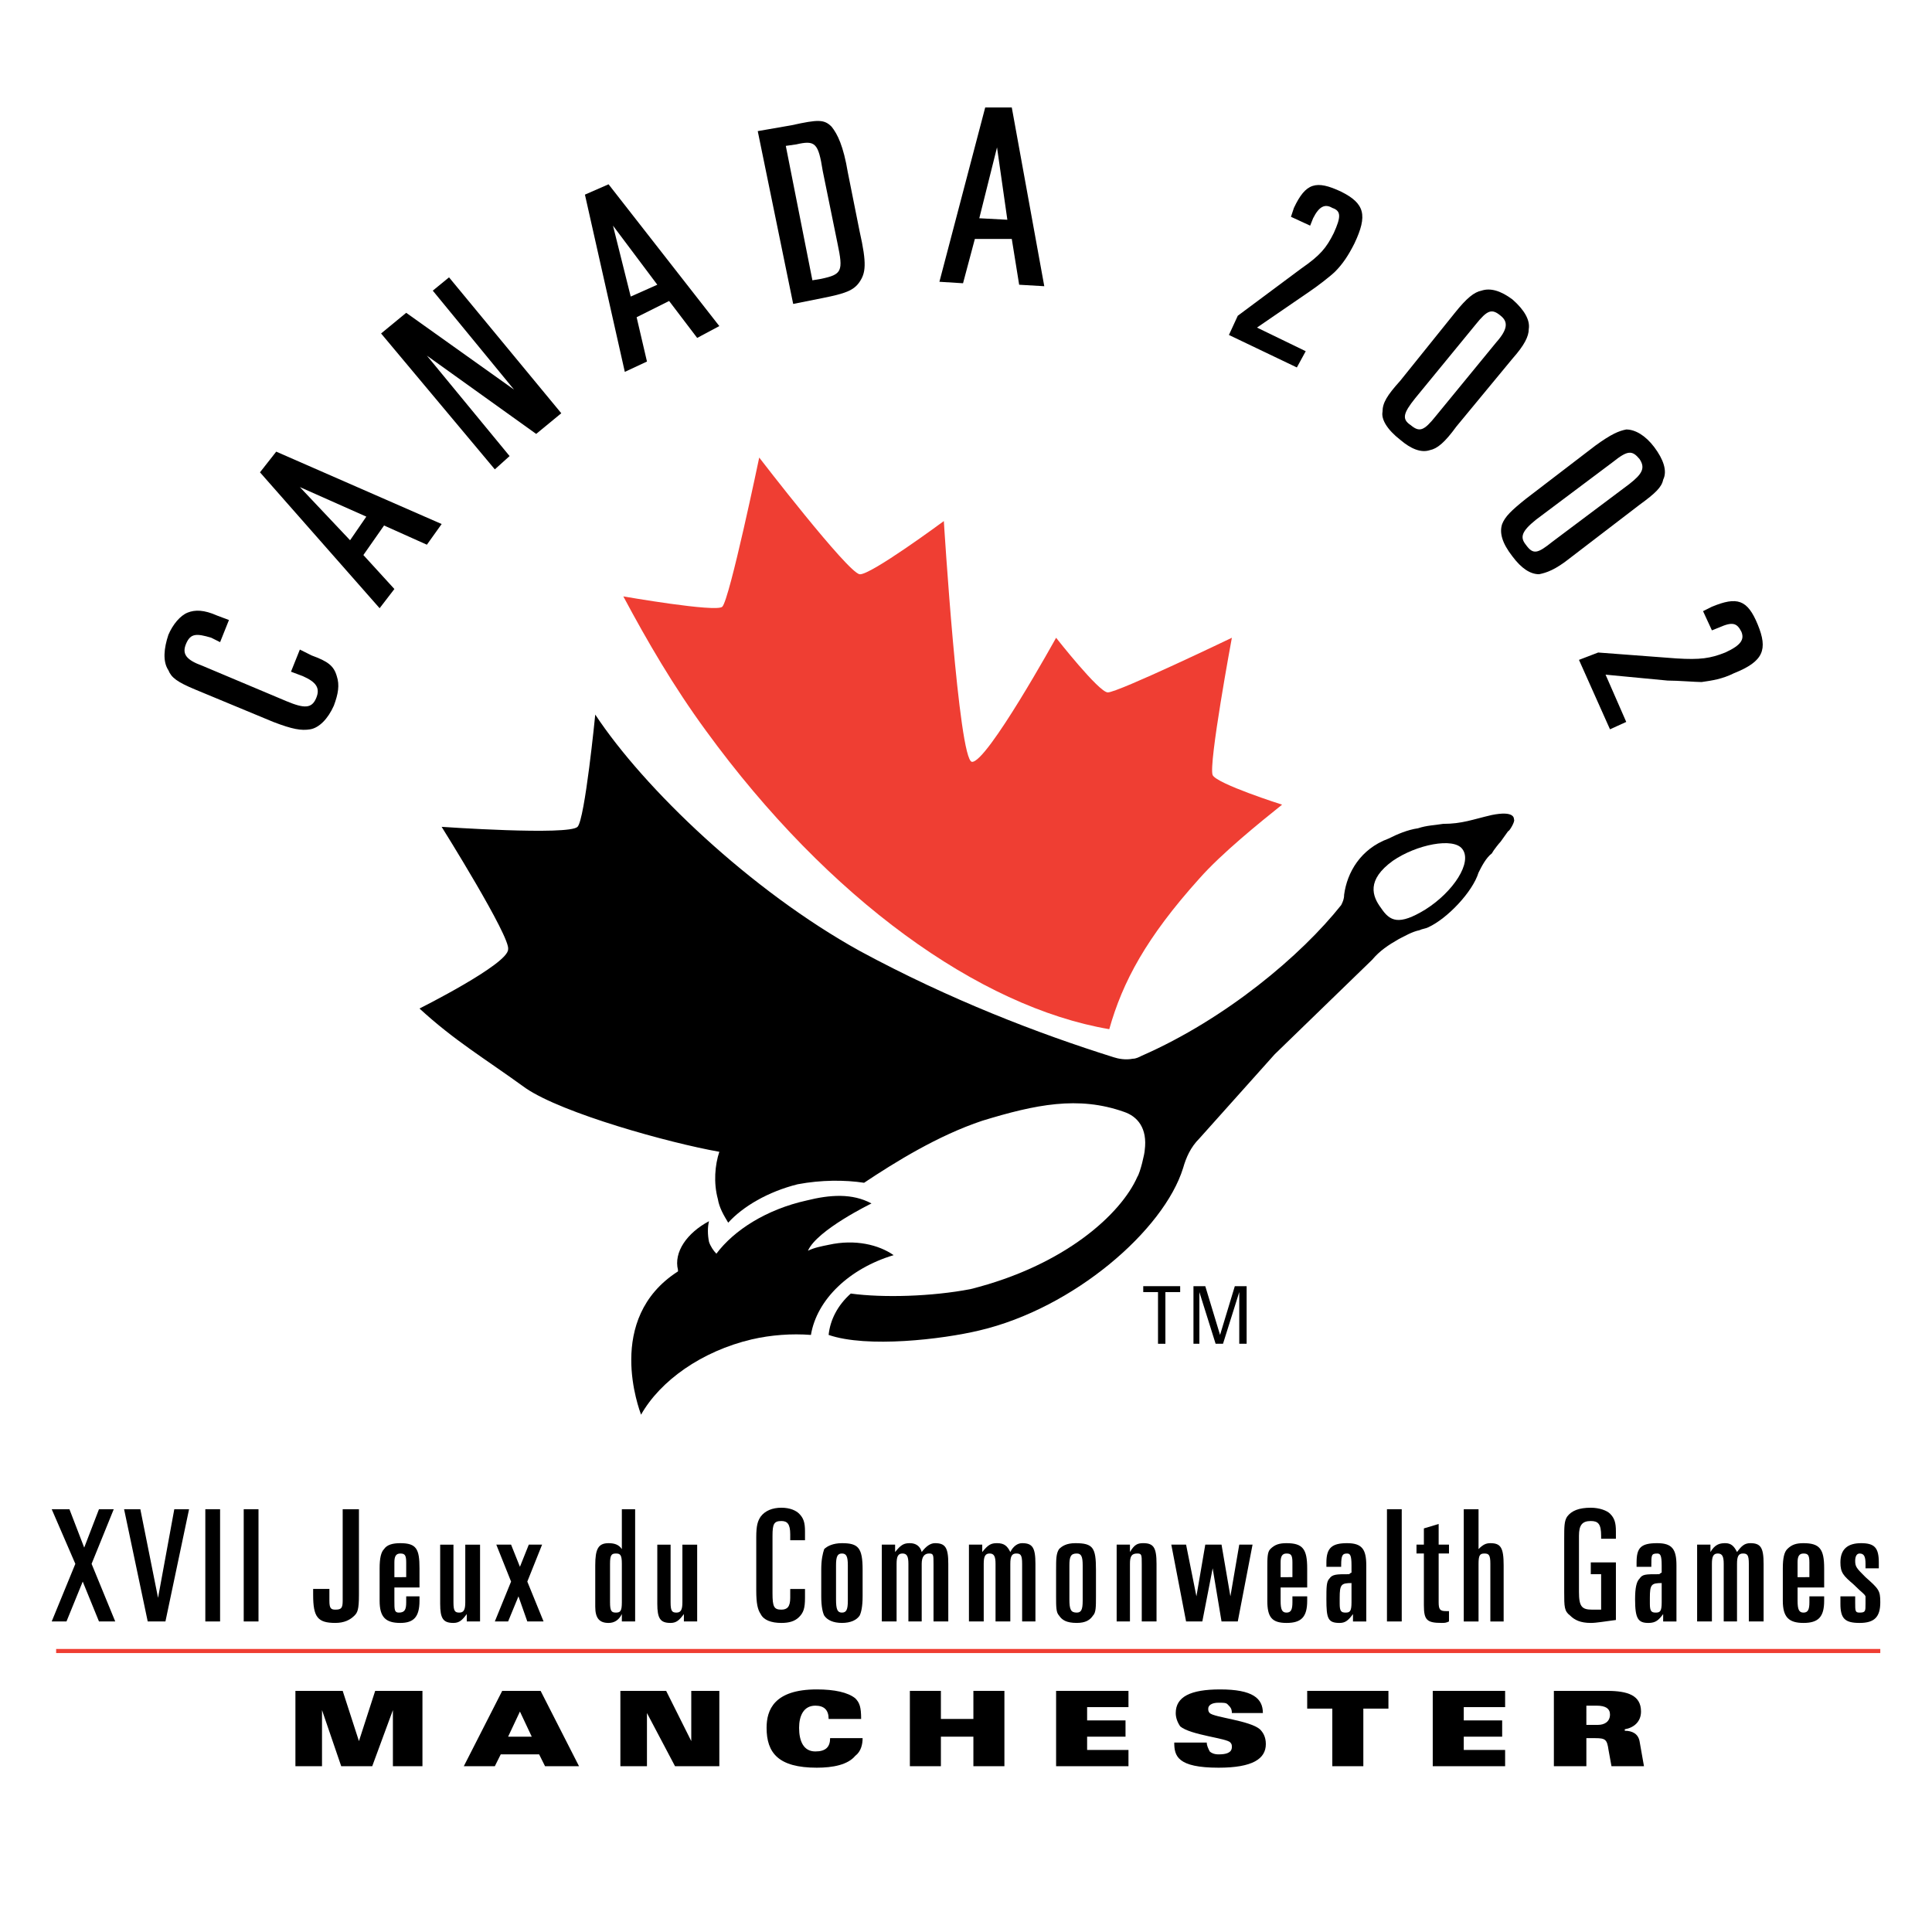
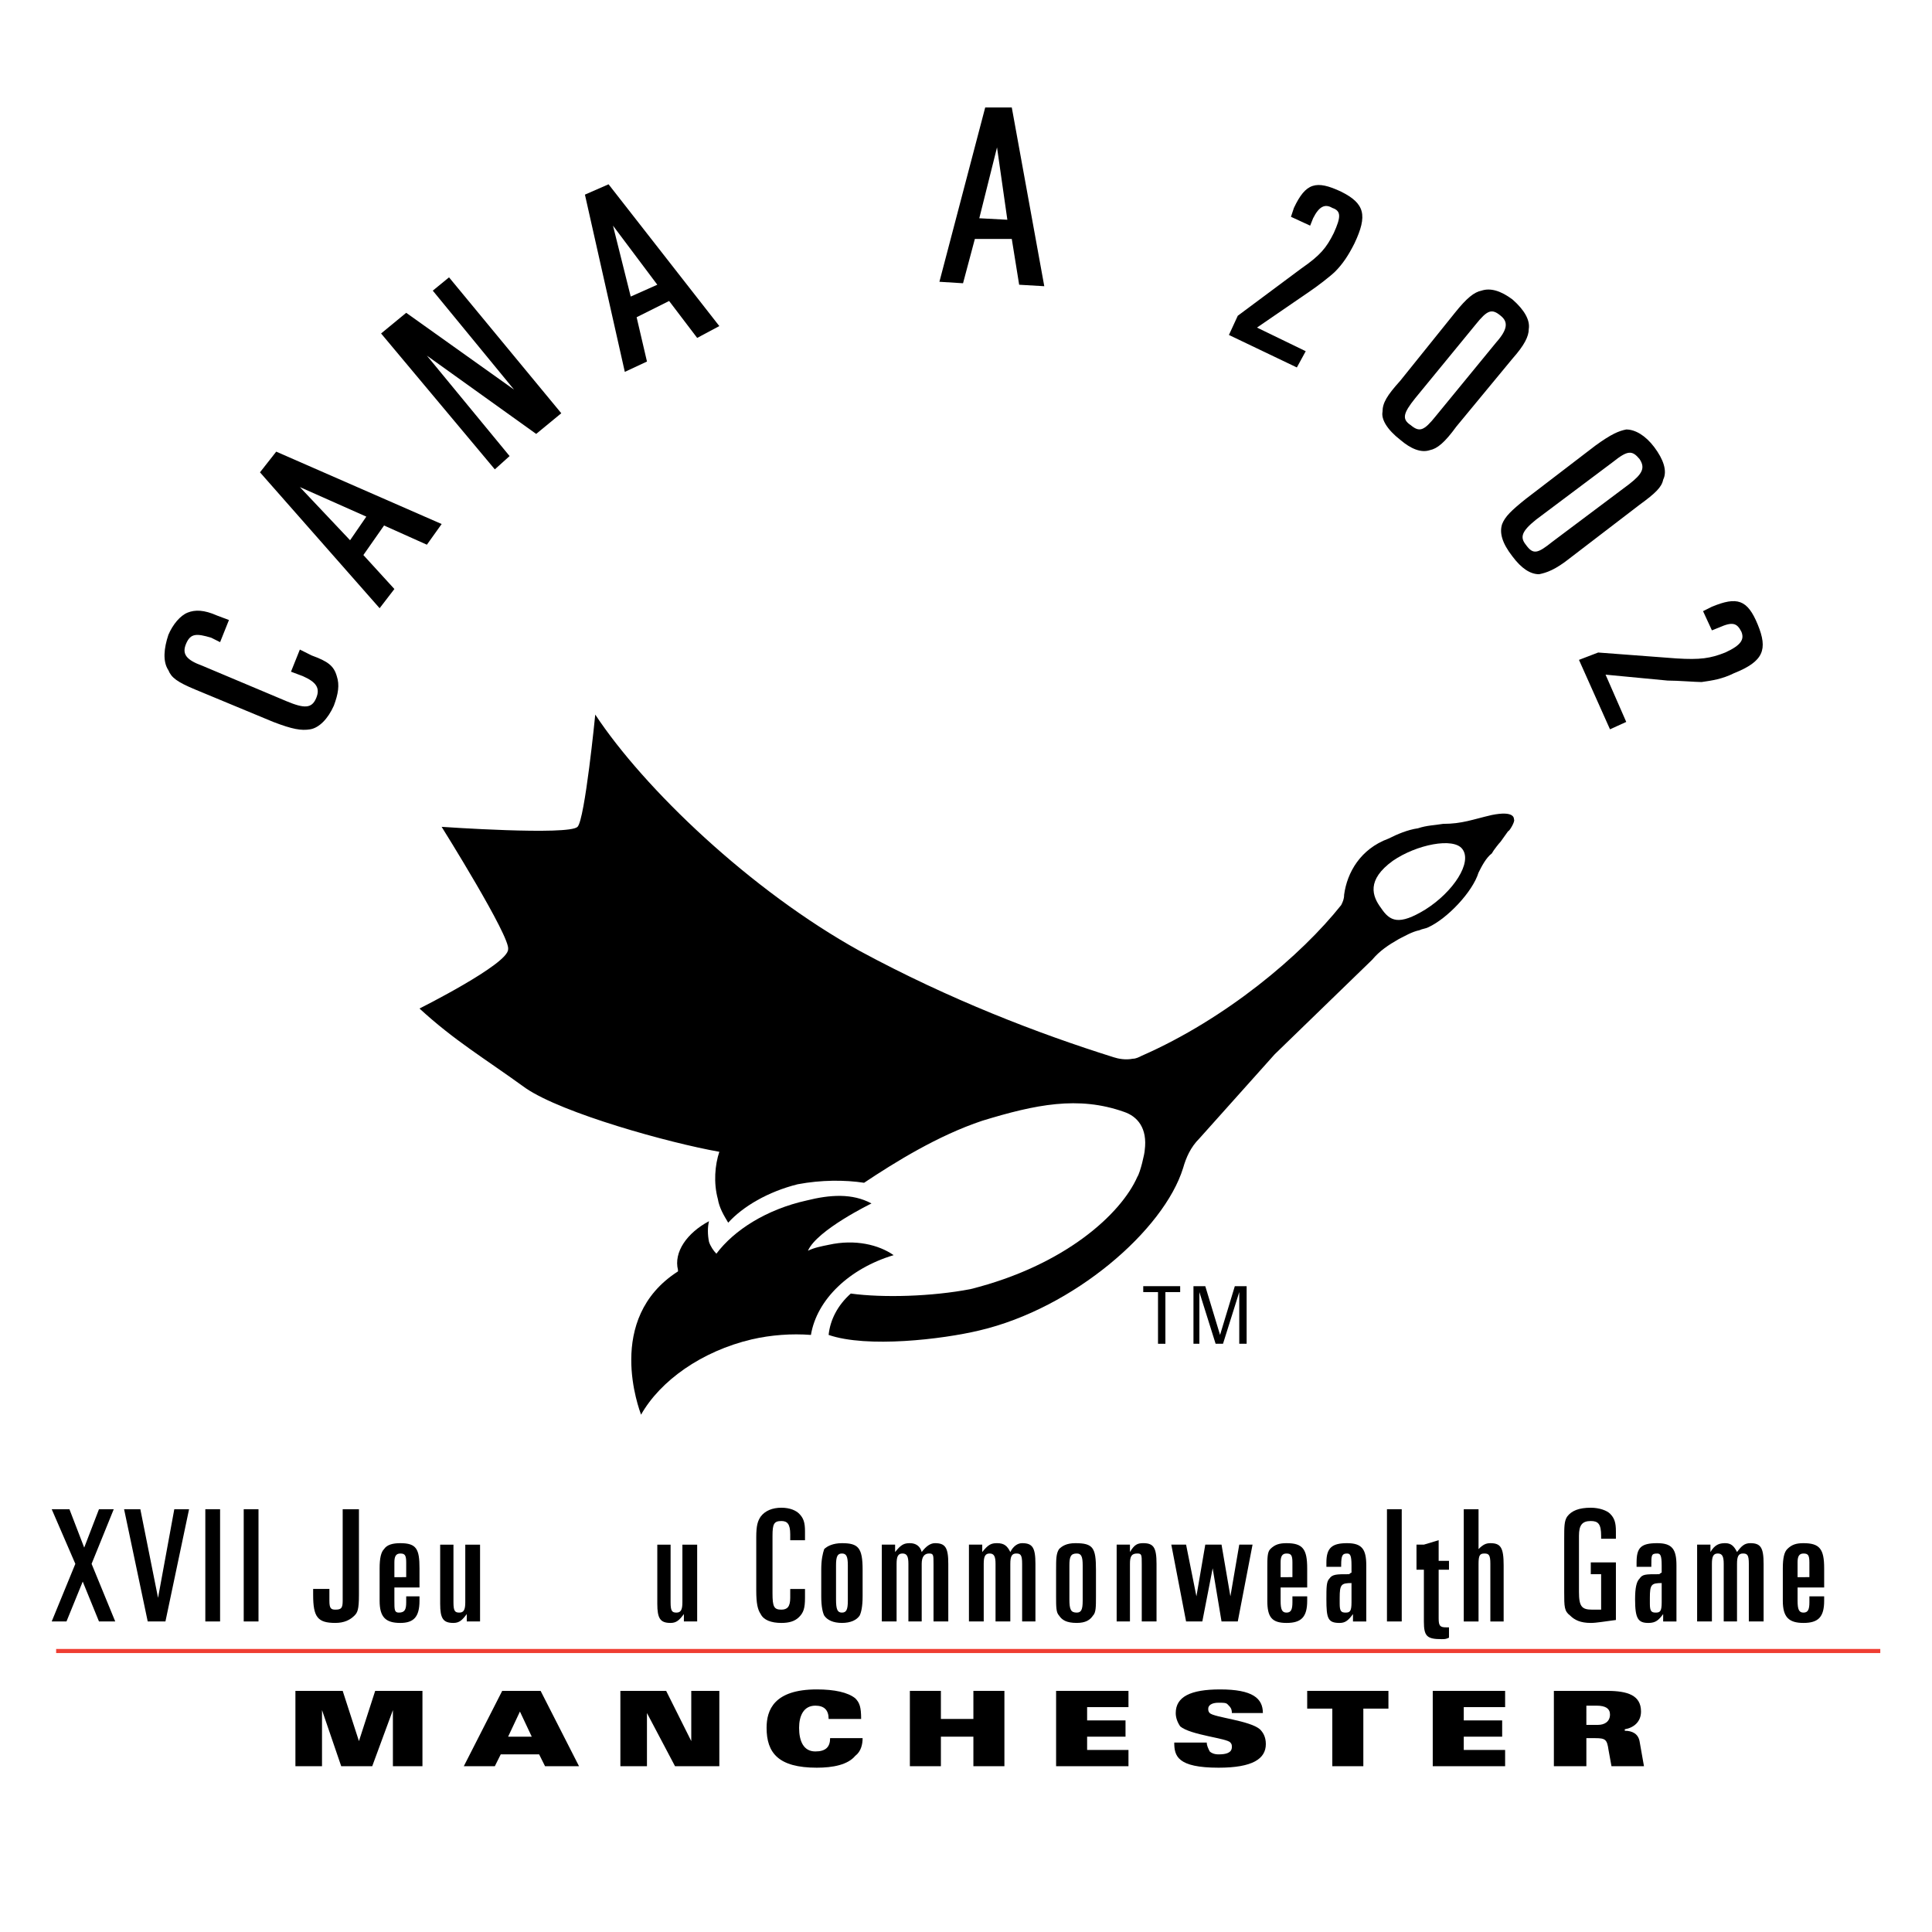
<svg xmlns="http://www.w3.org/2000/svg" version="1.0" id="Layer_1" x="0px" y="0px" width="192.756px" height="192.756px" viewBox="0 0 192.756 192.756" enable-background="new 0 0 192.756 192.756" xml:space="preserve">
  <g>
    <polygon fill-rule="evenodd" clip-rule="evenodd" fill="#FFFFFF" points="0,0 192.756,0 192.756,192.756 0,192.756 0,0  " />
    <path fill-rule="evenodd" clip-rule="evenodd" fill="#FFFFFF" d="M68.821,124.932c0,0,0.442-3.83,5.748-6.779   c5.158-2.799,23.283-10.463,23.283-10.463h11.348l7.662,3.391l-1.031,5.158l-6.631,7.221l-10.463,5.746l-10.463,1.77l-5.601,2.211   l-5.305-1.623L68.821,124.932L68.821,124.932z" />
    <path fill-rule="evenodd" clip-rule="evenodd" d="M86.21,118.006c3.095-2.062,7.368-4.715,11.789-6.189   c5.306-1.621,9.579-2.506,14.147-0.885c1.326,0.443,2.357,1.621,2.062,3.832c0,0.295-0.441,2.211-0.736,2.652   c-1.621,3.686-7.222,8.842-16.653,11.201c-3.831,0.736-8.694,0.883-11.936,0.441c-1.327,1.178-2.063,2.652-2.211,4.127   c3.832,1.324,11.347,0.441,15.031-0.443c9.432-2.211,18.421-10.021,20.337-16.211c0.295-1.031,0.736-2.062,1.621-2.945l7.516-8.4   l9.726-9.432c0.737-0.884,1.621-1.473,2.653-2.062c0.589-0.295,1.325-0.737,2.062-0.884c0.295-0.147,0.59-0.147,0.884-0.294   c1.916-0.885,4.421-3.537,5.011-5.453c0.295-0.59,0.737-1.474,1.326-1.916c0.147-0.294,0.736-1.032,0.885-1.179l0.736-1.032   c0.147,0,0.737-1.031,0.59-1.179c0-0.147,0-0.885-2.211-0.442c-1.916,0.442-2.947,0.884-4.863,0.884   c-0.884,0.147-1.62,0.147-2.505,0.442c-1.031,0.147-2.063,0.589-2.947,1.032c-2.8,1.031-4.126,3.39-4.421,5.6   c0,0.442-0.147,0.737-0.295,1.032c-3.979,5.011-11.494,11.347-19.895,15.031c-0.294,0.148-0.589,0.295-0.884,0.295   c-0.737,0.148-1.474,0-1.916-0.146c-7.516-2.359-16.357-5.748-25.346-10.611c-10.905-6.042-21.516-16.21-26.379-23.578   c0,0-1.031,10.463-1.768,11.2c-0.884,0.884-13.558,0-13.558,0s6.926,11.052,6.631,12.231c0,1.474-8.842,5.895-8.842,5.895   c3.537,3.242,6.337,4.863,10.611,7.957c3.684,2.506,14.294,5.453,19.305,6.338c-0.442,1.326-0.589,3.094-0.147,4.715   c0.147,0.885,0.59,1.621,1.032,2.357c1.474-1.621,3.979-3.094,6.926-3.832C81.936,117.711,84.294,117.711,86.21,118.006   L86.21,118.006z" />
    <path fill-rule="evenodd" clip-rule="evenodd" fill="#FFFFFF" d="M137.788,90.596c-0.885-1.179-1.475-2.8,1.179-4.716   c2.357-1.621,6.042-2.358,6.926-1.179c1.031,1.327-0.884,4.274-3.684,6.042C139.557,92.365,138.672,91.922,137.788,90.596   L137.788,90.596z" />
    <path fill-rule="evenodd" clip-rule="evenodd" d="M63.958,141.143c1.916-3.391,6.042-6.336,11.053-7.516   c1.916-0.441,3.979-0.59,5.895-0.441c0.589-3.537,3.832-6.633,8.252-7.959c-1.474-1.031-3.832-1.621-6.484-1.031   c-0.737,0.146-1.474,0.295-2.063,0.59c0.884-2.064,6.337-4.717,6.337-4.717c-1.916-1.031-4.126-0.883-6.484-0.293   c-3.979,0.883-7.221,2.945-8.989,5.305c-0.295-0.295-0.589-0.738-0.737-1.18c-0.147-0.736-0.147-1.473,0-2.062   c-2.21,1.178-3.537,3.094-3.095,4.863v0.146C60.274,131.562,63.811,140.699,63.958,141.143L63.958,141.143z" />
-     <path fill-rule="evenodd" clip-rule="evenodd" fill="#EF3E33" d="M62.189,59.502c0,0,9.284,1.621,9.874,1.032   c0.737-0.737,3.684-14.884,3.684-14.884s8.842,11.495,10.021,11.642c1.031,0.147,8.399-5.305,8.399-5.305s1.474,23.873,2.8,24.021   c1.474,0.147,8.4-12.378,8.4-12.378s4.273,5.452,5.158,5.452c1.031,0,12.379-5.452,12.379-5.452s-2.358,12.673-1.916,13.705   c0.441,0.884,6.926,2.947,6.926,2.947c-2.211,1.769-6.042,4.863-8.252,7.369c-5.306,5.894-7.663,10.316-8.99,15.031   c-12.968-2.211-27.999-12.968-40.23-29.767C67.2,68.491,64.547,63.923,62.189,59.502L62.189,59.502z" />
    <path fill-rule="evenodd" clip-rule="evenodd" d="M29.917,64.807l1.179,0.589c1.621,0.589,2.211,1.032,2.505,2.063   c0.295,0.884,0.147,1.768-0.294,2.947c-0.59,1.326-1.474,2.21-2.358,2.358c-0.884,0.147-1.769,0-3.684-0.737l-7.811-3.242   c-1.769-0.737-2.358-1.179-2.653-1.916c-0.589-0.884-0.442-2.211,0-3.537c0.442-1.032,1.179-1.916,1.916-2.211   c0.737-0.294,1.621-0.294,2.947,0.295l1.179,0.442l-0.884,2.21l-0.884-0.442c-1.473-0.442-2.063-0.442-2.505,0.589   c-0.442,1.031,0,1.621,1.621,2.21l8.4,3.537c1.768,0.736,2.505,0.736,2.947-0.295c0.442-1.031,0-1.621-1.327-2.21l-1.179-0.442   L29.917,64.807L29.917,64.807z" />
    <path fill-rule="evenodd" clip-rule="evenodd" d="M25.938,47.124l1.621-2.063l16.505,7.221l-1.474,2.063l-4.273-1.916l-2.063,2.948   l3.094,3.389l-1.474,1.916L25.938,47.124L25.938,47.124z M36.548,51.544l-6.631-2.948l5.01,5.305L36.548,51.544L36.548,51.544z" />
    <polygon fill-rule="evenodd" clip-rule="evenodd" points="38.021,33.271 40.527,31.208 51.285,38.871 43.179,28.998 44.8,27.671    56,41.229 53.495,43.292 42.59,35.481 50.842,45.502 49.369,46.829 38.021,33.271  " />
    <path fill-rule="evenodd" clip-rule="evenodd" d="M58.358,19.418l2.358-1.031l11.052,14.147l-2.21,1.179l-2.8-3.684l-3.242,1.621   l1.032,4.421l-2.21,1.032L58.358,19.418L58.358,19.418z M65.579,28.408l-4.421-5.895l1.769,7.074L65.579,28.408L65.579,28.408z" />
-     <path fill-rule="evenodd" clip-rule="evenodd" d="M75.6,13.082l3.389-0.589c2.653-0.589,3.242-0.589,3.979,0.147   c0.589,0.736,1.179,1.916,1.621,4.568l1.179,5.895c0.737,3.242,0.589,4.126,0,5.01c-0.59,0.884-1.474,1.179-3.684,1.621   l-2.948,0.589L75.6,13.082L75.6,13.082z M81.936,27.818c2.064-0.442,2.211-0.737,1.622-3.537l-1.473-7.221   c-0.442-2.799-0.737-3.094-2.653-2.652l-1.032,0.147l2.653,13.41L81.936,27.818L81.936,27.818z" />
    <path fill-rule="evenodd" clip-rule="evenodd" d="M98.294,10.724h2.652l3.242,17.831l-2.506-0.147l-0.736-4.568h-3.684l-1.179,4.42   l-2.357-0.147L98.294,10.724L98.294,10.724z M100.504,21.924l-1.031-7.221l-1.769,7.073L100.504,21.924L100.504,21.924z" />
    <path fill-rule="evenodd" clip-rule="evenodd" d="M123.493,31.503l6.337-4.716c1.916-1.327,2.505-2.063,3.241-3.537   c0.737-1.621,0.737-2.21-0.146-2.505c-0.737-0.442-1.326-0.147-1.916,1.031l-0.295,0.737l-1.915-0.884l0.294-0.884   c1.179-2.505,2.211-2.8,4.716-1.621c2.358,1.179,2.652,2.358,1.326,5.158c-0.589,1.179-1.179,2.063-1.915,2.8   c-0.442,0.442-1.769,1.474-2.653,2.063l-5.157,3.537l4.862,2.358l-0.884,1.621l-6.778-3.242L123.493,31.503L123.493,31.503z" />
    <path fill-rule="evenodd" clip-rule="evenodd" d="M145.303,42.555c-1.179,1.621-1.915,2.21-2.652,2.358   c-0.884,0.294-1.915-0.147-2.947-1.032c-1.326-1.031-1.915-2.063-1.769-2.8c0-0.884,0.442-1.621,1.769-3.094l5.452-6.779   c1.18-1.474,1.916-2.063,2.653-2.21c0.884-0.295,1.916,0,3.095,0.884c1.179,1.032,1.769,2.063,1.621,2.948   c0,0.737-0.442,1.621-1.621,2.947L145.303,42.555L145.303,42.555z M149.282,34.155c1.179-1.326,1.179-2.063,0.442-2.652   c-0.885-0.737-1.326-0.59-2.506,0.884l-6.042,7.368c-1.179,1.474-1.326,2.063-0.441,2.653c0.884,0.737,1.326,0.589,2.505-0.884   L149.282,34.155L149.282,34.155z" />
    <path fill-rule="evenodd" clip-rule="evenodd" d="M156.65,55.67c-1.474,1.179-2.358,1.474-3.095,1.621   c-0.884,0-1.769-0.589-2.652-1.769c-1.032-1.326-1.327-2.358-1.032-3.242c0.295-0.736,0.885-1.326,2.358-2.505l6.926-5.305   c1.621-1.179,2.358-1.474,3.095-1.621c0.884,0,1.916,0.589,2.8,1.768c0.885,1.179,1.327,2.358,0.885,3.242   c-0.147,0.736-0.737,1.326-2.358,2.505L156.65,55.67L156.65,55.67z M162.545,48.302c1.326-1.031,1.621-1.621,1.031-2.505   c-0.736-0.884-1.179-0.884-2.652,0.295l-7.663,5.747c-1.474,1.179-1.621,1.769-1.031,2.505c0.736,1.032,1.179,0.884,2.652-0.295   L162.545,48.302L162.545,48.302z" />
    <path fill-rule="evenodd" clip-rule="evenodd" d="M159.45,65.102l7.811,0.589c2.357,0.147,3.39,0,4.863-0.589   c1.62-0.737,1.915-1.326,1.62-2.063c-0.441-0.884-0.884-1.031-2.21-0.442l-0.736,0.294l-0.885-1.916l0.885-0.442   c2.505-1.032,3.536-0.737,4.567,1.768c1.032,2.505,0.59,3.684-2.357,4.863c-1.179,0.589-2.21,0.737-3.242,0.884   c-0.59,0-2.357-0.147-3.389-0.147l-6.19-0.59l2.063,4.716l-1.621,0.737l-3.095-6.927L159.45,65.102L159.45,65.102z" />
    <polygon fill-rule="evenodd" clip-rule="evenodd" points="7.517,156.025 5.159,150.574 6.927,150.574 8.401,154.404 9.875,150.574    11.349,150.574 9.138,156.025 11.496,161.773 9.875,161.773 8.254,157.795 6.633,161.773 5.159,161.773 7.517,156.025  " />
    <polygon fill-rule="evenodd" clip-rule="evenodd" points="12.38,150.574 14.001,150.574 15.769,159.416 17.39,150.574    18.864,150.574 16.506,161.773 14.738,161.773 12.38,150.574  " />
    <polygon fill-rule="evenodd" clip-rule="evenodd" points="20.485,150.574 21.958,150.574 21.958,161.773 20.485,161.773    20.485,150.574  " />
    <polygon fill-rule="evenodd" clip-rule="evenodd" points="24.316,150.574 25.79,150.574 25.79,161.773 24.316,161.773    24.316,150.574  " />
    <path fill-rule="evenodd" clip-rule="evenodd" d="M32.864,158.531v1.18c0,0.736,0.147,0.883,0.59,0.883   c0.589,0,0.736-0.146,0.736-0.883v-0.59v-8.547h1.622v8.547c0,1.473-0.148,1.768-0.443,2.062c-0.442,0.443-1.031,0.736-1.915,0.736   c-1.769,0-2.211-0.588-2.211-2.799v-0.59H32.864L32.864,158.531z" />
    <path fill-rule="evenodd" clip-rule="evenodd" d="M41.853,159.268v0.443c0,1.621-0.589,2.209-1.915,2.209   c-1.474,0-2.063-0.588-2.063-2.209v-3.242c0-1.031,0.147-1.621,0.442-1.916c0.294-0.443,0.884-0.59,1.621-0.59   c1.621,0,1.915,0.59,1.915,2.506v1.916h-2.505v1.326c0,0.883,0,1.178,0.442,1.178c0.589,0,0.737-0.295,0.737-1.031v-0.59H41.853   L41.853,159.268z M40.527,157.352v-1.031v-0.441c0-0.736-0.147-0.885-0.589-0.885c-0.442,0-0.59,0.295-0.59,0.885v1.473H40.527   L40.527,157.352z" />
    <path fill-rule="evenodd" clip-rule="evenodd" d="M47.895,161.773h-1.326v-0.736c-0.442,0.59-0.737,0.883-1.327,0.883   c-1.031,0-1.326-0.441-1.326-1.914v-5.896h1.326v5.748c0,0.885,0.147,1.031,0.59,1.031c0.442,0,0.589-0.295,0.589-1.031v-5.748   h1.474V161.773L47.895,161.773z" />
-     <polygon fill-rule="evenodd" clip-rule="evenodd" points="50.99,157.795 49.516,154.109 50.99,154.109 51.874,156.32    52.758,154.109 54.084,154.109 52.61,157.795 54.231,161.773 52.61,161.773 51.727,159.268 50.695,161.773 49.369,161.773    50.99,157.795  " />
-     <path fill-rule="evenodd" clip-rule="evenodd" d="M63.368,150.574v11.199h-1.326v-0.736c-0.295,0.59-0.737,0.883-1.327,0.883   c-0.884,0-1.327-0.441-1.327-1.621v-0.736v-3.389c0-1.621,0.295-2.211,1.327-2.211c0.589,0,1.031,0.146,1.327,0.59v-3.979H63.368   L63.368,150.574z M62.042,156.025c0-0.883-0.148-1.031-0.59-1.031c-0.442,0-0.589,0.148-0.589,1.031v3.832   c0,0.885,0.147,1.031,0.589,1.031c0.442,0,0.59-0.146,0.59-1.031V156.025L62.042,156.025z" />
    <path fill-rule="evenodd" clip-rule="evenodd" d="M69.558,161.773h-1.327v-0.736c-0.442,0.59-0.737,0.883-1.326,0.883   c-1.031,0-1.326-0.441-1.326-1.914v-5.896h1.326v5.748c0,0.885,0.147,1.031,0.589,1.031c0.442,0,0.589-0.295,0.589-1.031v-5.748   h1.474V161.773L69.558,161.773z" />
    <path fill-rule="evenodd" clip-rule="evenodd" d="M80.315,158.531v0.885c0,1.031-0.147,1.473-0.589,1.916   c-0.442,0.441-1.032,0.588-1.769,0.588c-1.032,0-1.769-0.293-2.063-0.883c-0.295-0.443-0.442-1.031-0.442-2.357v-5.307   c0-1.178,0.147-1.621,0.442-2.062c0.442-0.59,1.179-0.885,2.063-0.885c0.884,0,1.474,0.295,1.769,0.59   c0.442,0.441,0.589,0.885,0.589,1.77v0.883h-1.474v-0.59c0-1.031-0.294-1.326-0.884-1.326c-0.737,0-0.884,0.295-0.884,1.475v5.746   c0,1.326,0.147,1.621,0.884,1.621c0.589,0,0.884-0.295,0.884-1.178v-0.885H80.315L80.315,158.531z" />
    <path fill-rule="evenodd" clip-rule="evenodd" d="M81.936,156.615c0-1.031,0.148-1.621,0.295-2.062   c0.295-0.295,0.884-0.59,1.769-0.59c1.621,0,2.063,0.441,2.063,2.652v2.652c0,1.031-0.147,1.621-0.294,1.916   c-0.295,0.443-0.884,0.736-1.769,0.736s-1.474-0.293-1.769-0.736c-0.147-0.295-0.295-0.885-0.295-1.916V156.615L81.936,156.615z    M84.589,156.174c0-0.885-0.147-1.18-0.589-1.18c-0.442,0-0.589,0.295-0.589,1.18v3.389c0,1.031,0.147,1.326,0.589,1.326   c0.442,0,0.589-0.295,0.589-1.178V156.174L84.589,156.174z" />
    <path fill-rule="evenodd" clip-rule="evenodd" d="M87.978,154.109h1.327v0.738c0.59-0.738,0.884-0.885,1.474-0.885   c0.589,0,1.031,0.295,1.179,0.885c0.442-0.59,0.884-0.885,1.326-0.885c1.031,0,1.327,0.441,1.327,2.062v5.748h-1.474v-5.748   c0-0.883,0-1.031-0.442-1.031s-0.737,0.295-0.737,1.031v5.748h-1.326v-5.748c0-0.736-0.147-1.031-0.589-1.031   c-0.442,0-0.59,0.295-0.59,1.031v5.748h-1.474V154.109L87.978,154.109z" />
    <path fill-rule="evenodd" clip-rule="evenodd" d="M96.673,154.109h1.326v0.738c0.59-0.738,0.884-0.885,1.474-0.885   c0.737,0,1.031,0.295,1.326,0.885c0.295-0.59,0.736-0.885,1.179-0.885c1.032,0,1.327,0.441,1.327,2.062v5.748h-1.327v-5.748   c0-0.883-0.147-1.031-0.589-1.031c-0.442,0-0.59,0.295-0.59,1.031v5.748h-1.474v-5.748c0-0.736-0.147-1.031-0.589-1.031   c-0.442,0-0.59,0.295-0.59,1.031v5.748h-1.474V154.109L96.673,154.109z" />
    <path fill-rule="evenodd" clip-rule="evenodd" d="M105.367,156.615c0-1.031,0-1.621,0.295-2.062c0.295-0.295,0.736-0.59,1.621-0.59   c1.769,0,2.062,0.441,2.062,2.652v2.652c0,1.031,0,1.621-0.294,1.916c-0.295,0.443-0.737,0.736-1.621,0.736   c-1.032,0-1.474-0.293-1.769-0.736c-0.295-0.295-0.295-0.885-0.295-1.916V156.615L105.367,156.615z M108.02,156.174   c0-0.885-0.147-1.18-0.589-1.18c-0.59,0-0.737,0.295-0.737,1.18v3.389c0,1.031,0.147,1.326,0.737,1.326   c0.441,0,0.589-0.295,0.589-1.178V156.174L108.02,156.174z" />
    <path fill-rule="evenodd" clip-rule="evenodd" d="M111.409,154.109h1.326v0.738c0.442-0.738,0.737-0.885,1.326-0.885   c1.032,0,1.326,0.441,1.326,2.062v5.748h-1.474v-5.748c0-0.883,0-1.031-0.441-1.031c-0.59,0-0.737,0.295-0.737,1.031v5.748h-1.326   V154.109L111.409,154.109z" />
    <polygon fill-rule="evenodd" clip-rule="evenodd" points="116.861,154.109 118.336,154.109 119.367,159.268 120.251,154.109    121.872,154.109 122.757,159.268 123.641,154.109 124.967,154.109 123.493,161.773 121.872,161.773 120.988,156.469    119.956,161.773 118.336,161.773 116.861,154.109  " />
    <path fill-rule="evenodd" clip-rule="evenodd" d="M130.419,159.268v0.443c0,1.621-0.589,2.209-2.062,2.209   s-1.916-0.588-1.916-2.209v-3.242c0-1.031,0-1.621,0.295-1.916c0.442-0.443,0.884-0.59,1.621-0.59c1.621,0,2.062,0.59,2.062,2.506   v1.916h-2.652v1.326c0,0.883,0.147,1.178,0.59,1.178s0.589-0.295,0.589-1.031v-0.59H130.419L130.419,159.268z M128.945,157.352   v-1.031v-0.441c0-0.736-0.146-0.885-0.589-0.885s-0.59,0.295-0.59,0.885v1.473H128.945L128.945,157.352z" />
    <path fill-rule="evenodd" clip-rule="evenodd" d="M132.335,155.879L132.335,155.879c0-1.475,0.59-1.916,2.063-1.916   s1.915,0.59,1.915,2.211v5.6h-1.326v-0.736c-0.441,0.59-0.736,0.883-1.326,0.883c-1.179,0-1.326-0.441-1.326-2.357   c0-1.178,0-1.768,0.295-2.062c0.295-0.443,0.737-0.443,1.916-0.443c0.147,0,0.147-0.146,0.294-0.146v-0.736   c0-1.031-0.146-1.18-0.441-1.18c-0.442,0-0.59,0.148-0.59,1.18v0.146h-1.474V155.879L132.335,155.879z M133.661,159.416   L133.661,159.416v0.59c0,0.736,0.147,0.883,0.59,0.883s0.589-0.146,0.589-1.031v-1.916   C133.809,157.941,133.661,158.09,133.661,159.416L133.661,159.416z" />
    <polygon fill-rule="evenodd" clip-rule="evenodd" points="138.377,150.574 139.851,150.574 139.851,161.773 138.377,161.773    138.377,150.574  " />
-     <path fill-rule="evenodd" clip-rule="evenodd" d="M141.324,154.109h0.737v-1.619l1.474-0.443v2.062h1.031v0.885h-1.031v4.863   c0,0.736,0.147,0.885,0.736,0.885c0.147,0,0.147,0,0.295,0v1.031c-0.295,0.146-0.442,0.146-0.737,0.146   c-1.473,0-1.768-0.293-1.768-1.768v-5.158h-0.737V154.109L141.324,154.109z" />
+     <path fill-rule="evenodd" clip-rule="evenodd" d="M141.324,154.109h0.737l1.474-0.443v2.062h1.031v0.885h-1.031v4.863   c0,0.736,0.147,0.885,0.736,0.885c0.147,0,0.147,0,0.295,0v1.031c-0.295,0.146-0.442,0.146-0.737,0.146   c-1.473,0-1.768-0.293-1.768-1.768v-5.158h-0.737V154.109L141.324,154.109z" />
    <path fill-rule="evenodd" clip-rule="evenodd" d="M146.04,150.574h1.474v3.979c0.441-0.443,0.737-0.59,1.179-0.59   c1.032,0,1.326,0.441,1.326,2.211v5.6h-1.326v-5.748c0-0.883-0.147-1.031-0.59-1.031c-0.441,0-0.589,0.148-0.589,1.031v5.748   h-1.474V150.574L146.04,150.574z" />
    <path fill-rule="evenodd" clip-rule="evenodd" d="M161.219,155.879v5.748c-1.179,0.146-1.916,0.293-2.506,0.293   c-1.031,0-1.62-0.293-2.062-0.736c-0.59-0.441-0.59-0.885-0.59-2.357v-5.305c0-1.18,0-1.77,0.295-2.211   c0.442-0.59,1.179-0.885,2.357-0.885c0.885,0,1.621,0.295,1.916,0.59c0.442,0.441,0.59,0.885,0.59,1.77v0.736h-1.474v-0.295   c0-1.18-0.295-1.475-1.032-1.475c-0.884,0-1.179,0.443-1.179,1.475v5.6c0,1.473,0.295,1.768,1.326,1.768c0.295,0,0.442,0,0.885,0   v-3.537h-1.032v-1.178H161.219L161.219,155.879z" />
    <path fill-rule="evenodd" clip-rule="evenodd" d="M163.282,155.879L163.282,155.879c0-1.475,0.441-1.916,2.062-1.916   c1.474,0,1.916,0.59,1.916,2.211v5.6h-1.326v-0.736c-0.442,0.59-0.737,0.883-1.474,0.883c-1.031,0-1.327-0.441-1.327-2.357   c0-1.178,0.148-1.768,0.442-2.062c0.295-0.443,0.59-0.443,1.916-0.443c0.147,0,0.147-0.146,0.295-0.146v-0.736   c0-1.031-0.147-1.18-0.442-1.18c-0.59,0-0.59,0.148-0.59,1.18v0.146h-1.473V155.879L163.282,155.879z M164.608,159.416   L164.608,159.416v0.59c0,0.736,0.146,0.883,0.589,0.883s0.59-0.146,0.59-1.031v-1.916   C164.755,157.941,164.608,158.09,164.608,159.416L164.608,159.416z" />
    <path fill-rule="evenodd" clip-rule="evenodd" d="M169.323,154.109h1.327v0.738c0.441-0.738,0.884-0.885,1.474-0.885   c0.589,0,0.884,0.295,1.179,0.885c0.441-0.59,0.736-0.885,1.326-0.885c1.031,0,1.326,0.441,1.326,2.062v5.748h-1.474v-5.748   c0-0.883-0.147-1.031-0.59-1.031c-0.441,0-0.589,0.295-0.589,1.031v5.748h-1.326v-5.748c0-0.736-0.147-1.031-0.59-1.031   s-0.589,0.295-0.589,1.031v5.748h-1.475V154.109L169.323,154.109z" />
    <path fill-rule="evenodd" clip-rule="evenodd" d="M181.997,159.268v0.443c0,1.621-0.59,2.209-2.063,2.209s-2.062-0.588-2.062-2.209   v-3.242c0-1.031,0.146-1.621,0.442-1.916c0.441-0.443,0.884-0.59,1.62-0.59c1.621,0,2.063,0.59,2.063,2.506v1.916h-2.652v1.326   c0,0.883,0.147,1.178,0.589,1.178c0.442,0,0.59-0.295,0.59-1.031v-0.59H181.997L181.997,159.268z M180.523,157.352v-1.031v-0.441   c0-0.736-0.147-0.885-0.59-0.885c-0.441,0-0.589,0.295-0.589,0.885v1.473H180.523L180.523,157.352z" />
-     <path fill-rule="evenodd" clip-rule="evenodd" d="M185.092,159.268v0.59c0,0.885,0,1.031,0.441,1.031c0.59,0,0.59-0.146,0.59-0.883   c0-0.295,0-0.59,0-0.738c-0.147-0.295-0.294-0.295-1.179-1.178c-1.031-0.885-1.326-1.18-1.326-2.211   c0-1.326,0.736-1.916,2.062-1.916c1.327,0,1.769,0.441,1.769,1.916v0.59h-1.326v-0.443c0-0.736-0.147-1.031-0.59-1.031   c-0.294,0-0.441,0.295-0.441,0.736c0,0.59,0.147,0.738,1.031,1.621c1.326,1.18,1.474,1.328,1.474,2.506   c0,1.475-0.589,2.062-2.063,2.062c-1.473,0-1.915-0.441-1.915-1.914v-0.738H185.092L185.092,159.268z" />
    <polygon fill-rule="evenodd" clip-rule="evenodd" points="29.474,168.699 34.19,168.699 35.812,173.711 35.812,173.711    37.432,168.699 42.148,168.699 42.148,176.215 39.2,176.215 39.2,170.615 39.2,170.615 37.137,176.215 34.043,176.215    32.127,170.615 32.127,170.615 32.127,176.215 29.474,176.215 29.474,168.699  " />
    <path fill-rule="evenodd" clip-rule="evenodd" d="M50.105,168.699h3.832l3.832,7.516h-3.39l-0.589-1.18h-3.832l-0.589,1.18h-3.095   L50.105,168.699L50.105,168.699z M53.053,173.268l-1.179-2.506l-1.179,2.506H53.053L53.053,173.268z" />
    <polygon fill-rule="evenodd" clip-rule="evenodd" points="61.895,168.699 66.463,168.699 68.968,173.711 68.968,173.711    68.968,168.699 71.768,168.699 71.768,176.215 67.347,176.215 64.547,170.91 64.547,170.91 64.547,176.215 61.895,176.215    61.895,168.699  " />
    <path fill-rule="evenodd" clip-rule="evenodd" d="M82.673,171.5c0-0.885-0.442-1.326-1.326-1.326c-1.179,0-1.621,1.031-1.621,2.209   c0,1.328,0.442,2.359,1.621,2.359c1.032,0,1.474-0.443,1.474-1.326h3.242c0,0.588-0.147,1.326-0.737,1.768   c-0.737,0.885-2.21,1.18-3.832,1.18c-3.832,0-5.011-1.475-5.011-3.98c0-1.768,0.737-3.83,5.011-3.83   c1.769,0,3.095,0.295,3.832,0.883c0.442,0.443,0.59,0.885,0.59,2.064H82.673L82.673,171.5z" />
    <polygon fill-rule="evenodd" clip-rule="evenodd" points="90.778,168.699 93.873,168.699 93.873,171.5 97.115,171.5    97.115,168.699 100.21,168.699 100.21,176.215 97.115,176.215 97.115,173.268 93.873,173.268 93.873,176.215 90.778,176.215    90.778,168.699  " />
    <polygon fill-rule="evenodd" clip-rule="evenodd" points="105.367,168.699 112.588,168.699 112.588,170.32 108.462,170.32    108.462,171.646 112.293,171.646 112.293,173.268 108.462,173.268 108.462,174.594 112.588,174.594 112.588,176.215    105.367,176.215 105.367,168.699  " />
    <path fill-rule="evenodd" clip-rule="evenodd" d="M120.398,173.857c0,0.295,0.147,0.59,0.295,0.885   c0.147,0.146,0.441,0.293,0.884,0.293c0.737,0,1.327-0.146,1.327-0.736c0-0.146,0-0.295-0.147-0.441   c-0.295-0.441-3.979-0.736-5.011-1.621c-0.295-0.441-0.442-0.885-0.442-1.326c0-1.621,1.474-2.357,4.421-2.357   c3.242,0,4.273,0.883,4.273,2.357h-3.094c0-0.441-0.147-0.59-0.442-0.885c-0.147-0.146-0.442-0.146-0.885-0.146   c-0.736,0-1.031,0.295-1.031,0.59c0,0.146,0,0.293,0.147,0.441c0.441,0.441,3.979,0.736,5.01,1.621   c0.295,0.295,0.59,0.736,0.59,1.473c0,1.475-1.326,2.359-4.716,2.359c-4.126,0-4.421-1.18-4.421-2.506H120.398L120.398,173.857z" />
    <polygon fill-rule="evenodd" clip-rule="evenodd" points="132.925,170.469 130.419,170.469 130.419,168.699 138.524,168.699    138.524,170.469 136.02,170.469 136.02,176.215 132.925,176.215 132.925,170.469  " />
    <polygon fill-rule="evenodd" clip-rule="evenodd" points="142.945,168.699 150.166,168.699 150.166,170.32 146.04,170.32    146.04,171.646 149.871,171.646 149.871,173.268 146.04,173.268 146.04,174.594 150.166,174.594 150.166,176.215 142.945,176.215    142.945,168.699  " />
    <path fill-rule="evenodd" clip-rule="evenodd" d="M155.029,168.699h5.305c2.063,0,3.39,0.441,3.39,2.062   c0,1.033-0.737,1.621-1.621,1.77v0.146c0.737,0,1.327,0.295,1.474,1.033l0.442,2.504h-3.242l-0.295-1.621   c-0.147-1.031-0.295-1.178-1.326-1.178h-0.884v2.799h-3.242V168.699L155.029,168.699z M158.271,172.09h1.179   c0.59,0,1.179-0.295,1.179-1.033c0-0.588-0.442-0.883-1.326-0.883h-1.031V172.09L158.271,172.09z" />
    <line fill="none" stroke="#EF3E33" stroke-width="0.41" stroke-miterlimit="2.613" x1="5.601" y1="164.721" x2="187.597" y2="164.721" />
    <polygon fill-rule="evenodd" clip-rule="evenodd" points="117.746,128.322 117.746,128.912 116.272,128.912 116.272,134.068    115.535,134.068 115.535,128.912 114.062,128.912 114.062,128.322 117.746,128.322  " />
    <polygon fill-rule="evenodd" clip-rule="evenodd" points="119.662,134.068 119.072,134.068 119.072,128.322 120.251,128.322    121.725,133.186 121.725,133.186 123.198,128.322 124.377,128.322 124.377,134.068 123.641,134.068 123.641,128.912    123.641,128.912 122.02,134.068 121.282,134.068 119.662,128.912 119.662,128.912 119.662,134.068  " />
  </g>
</svg>